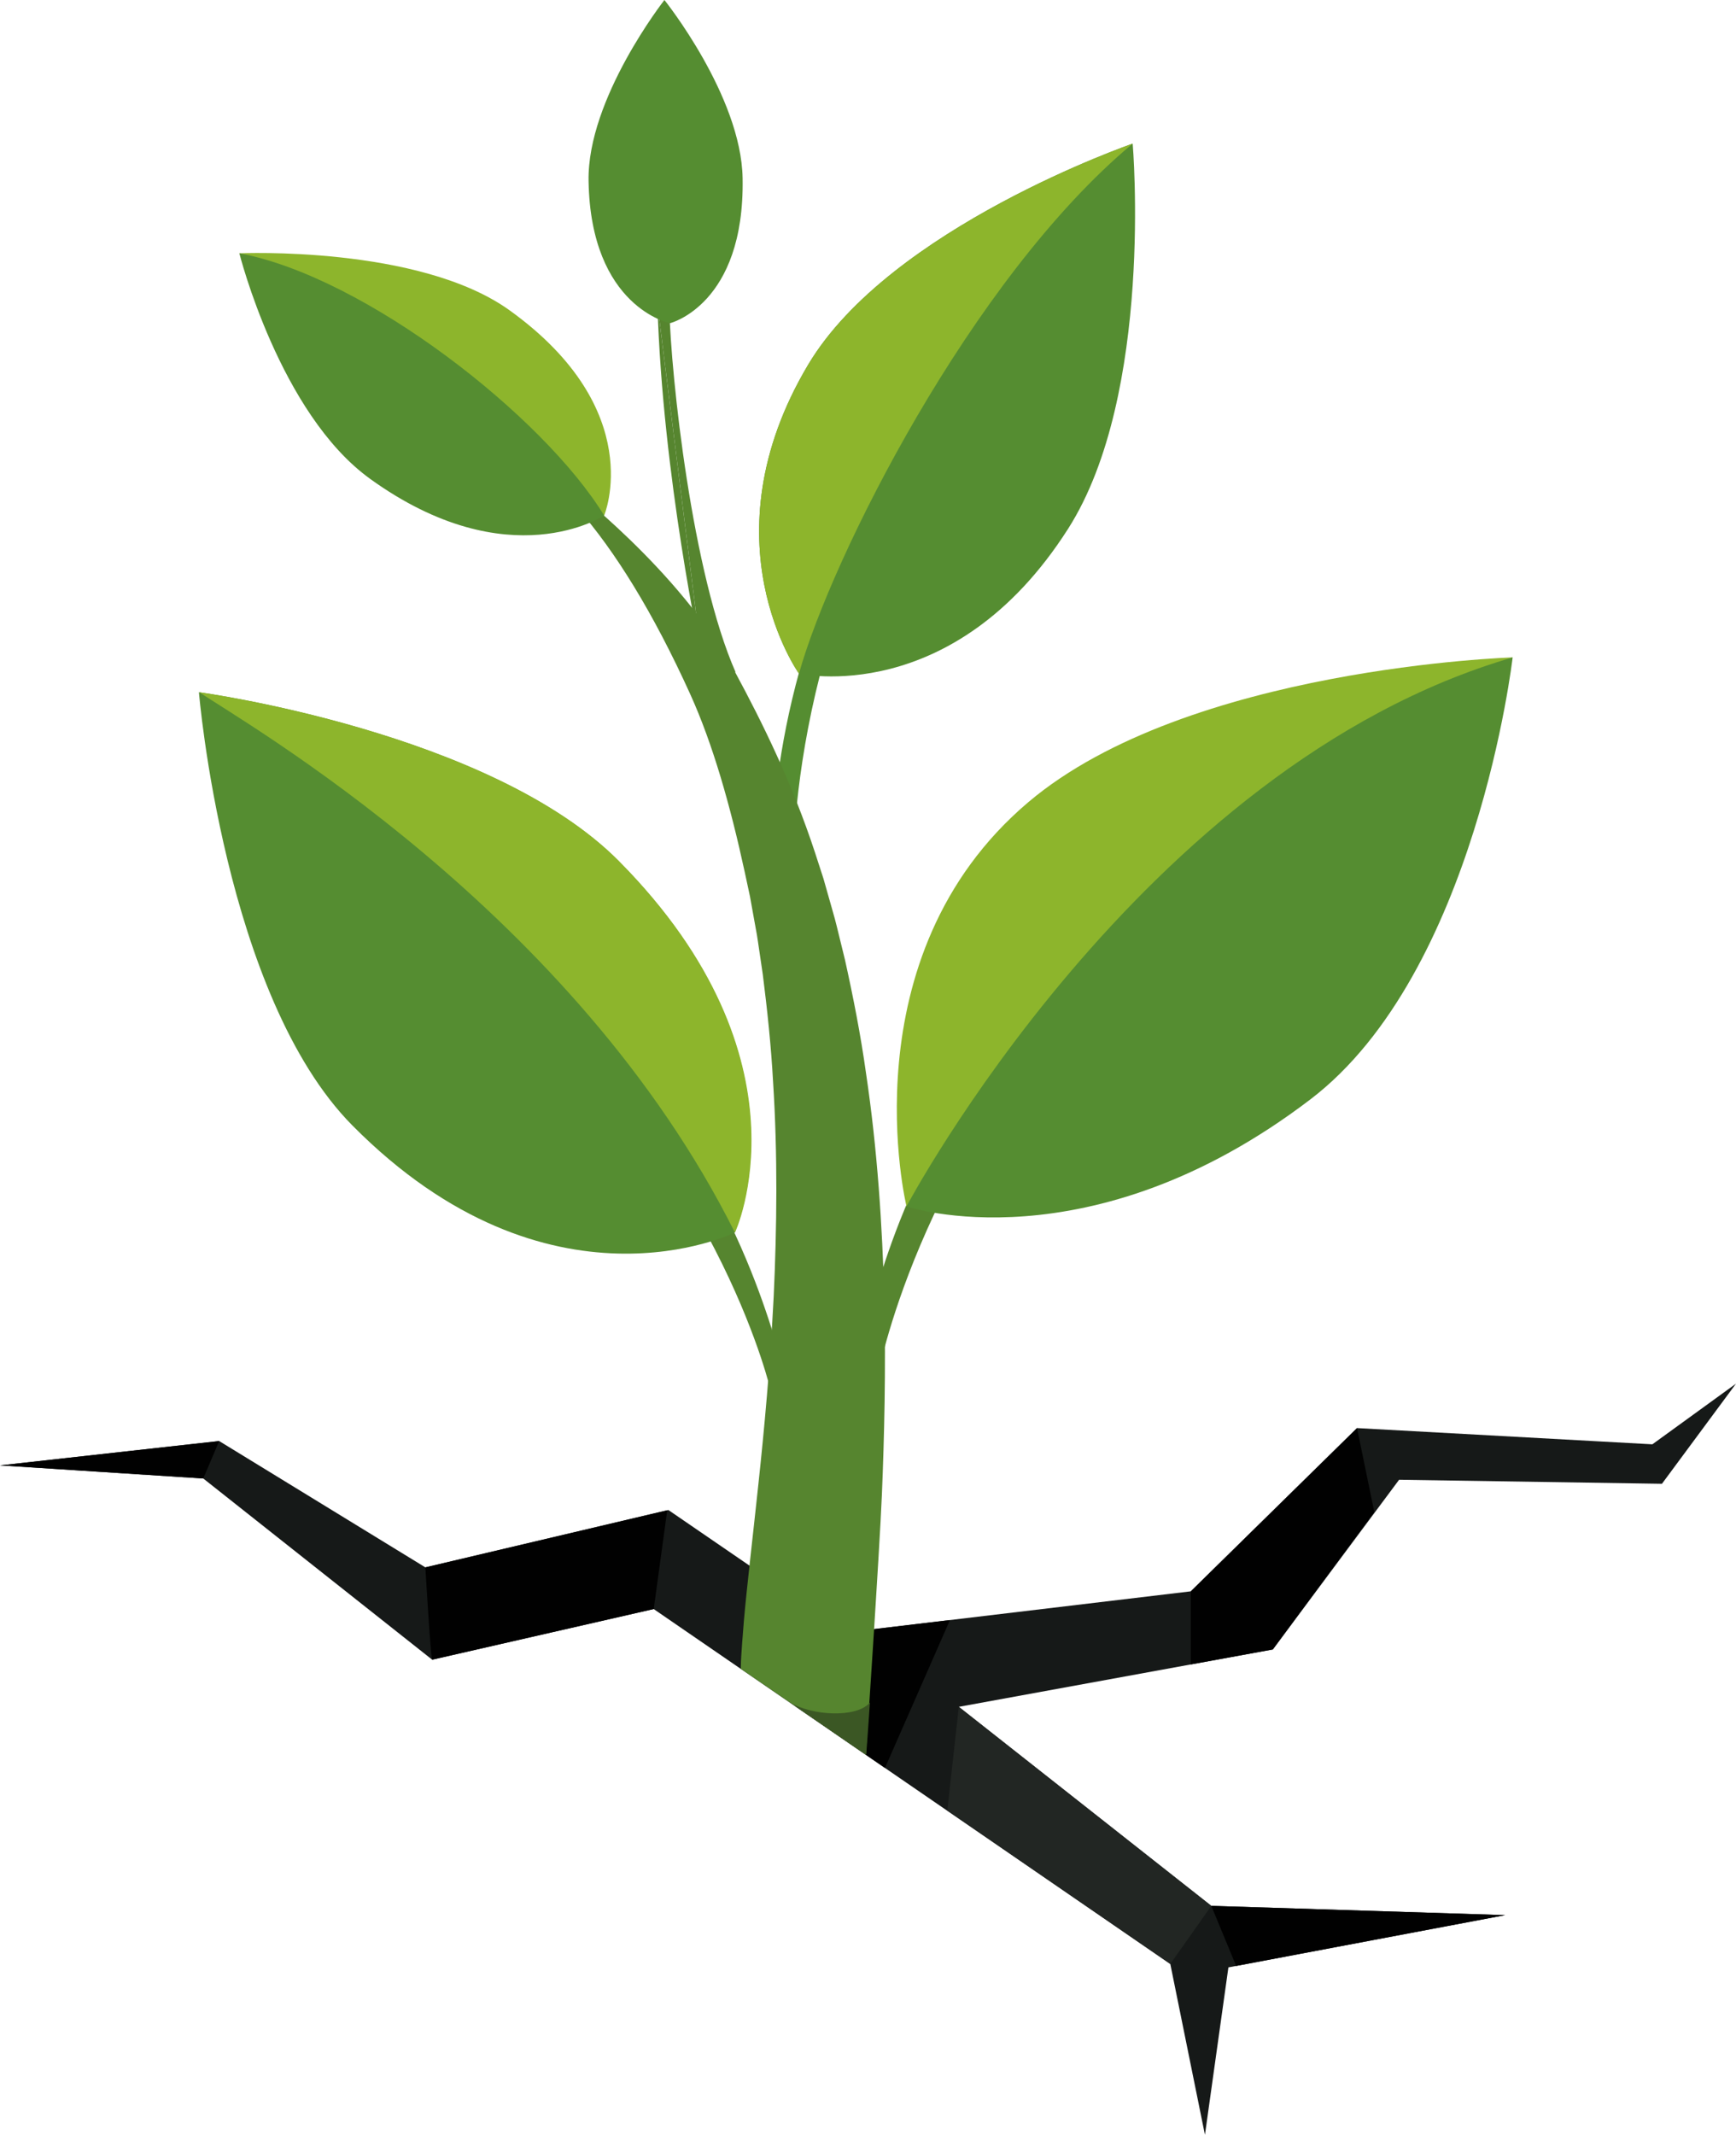
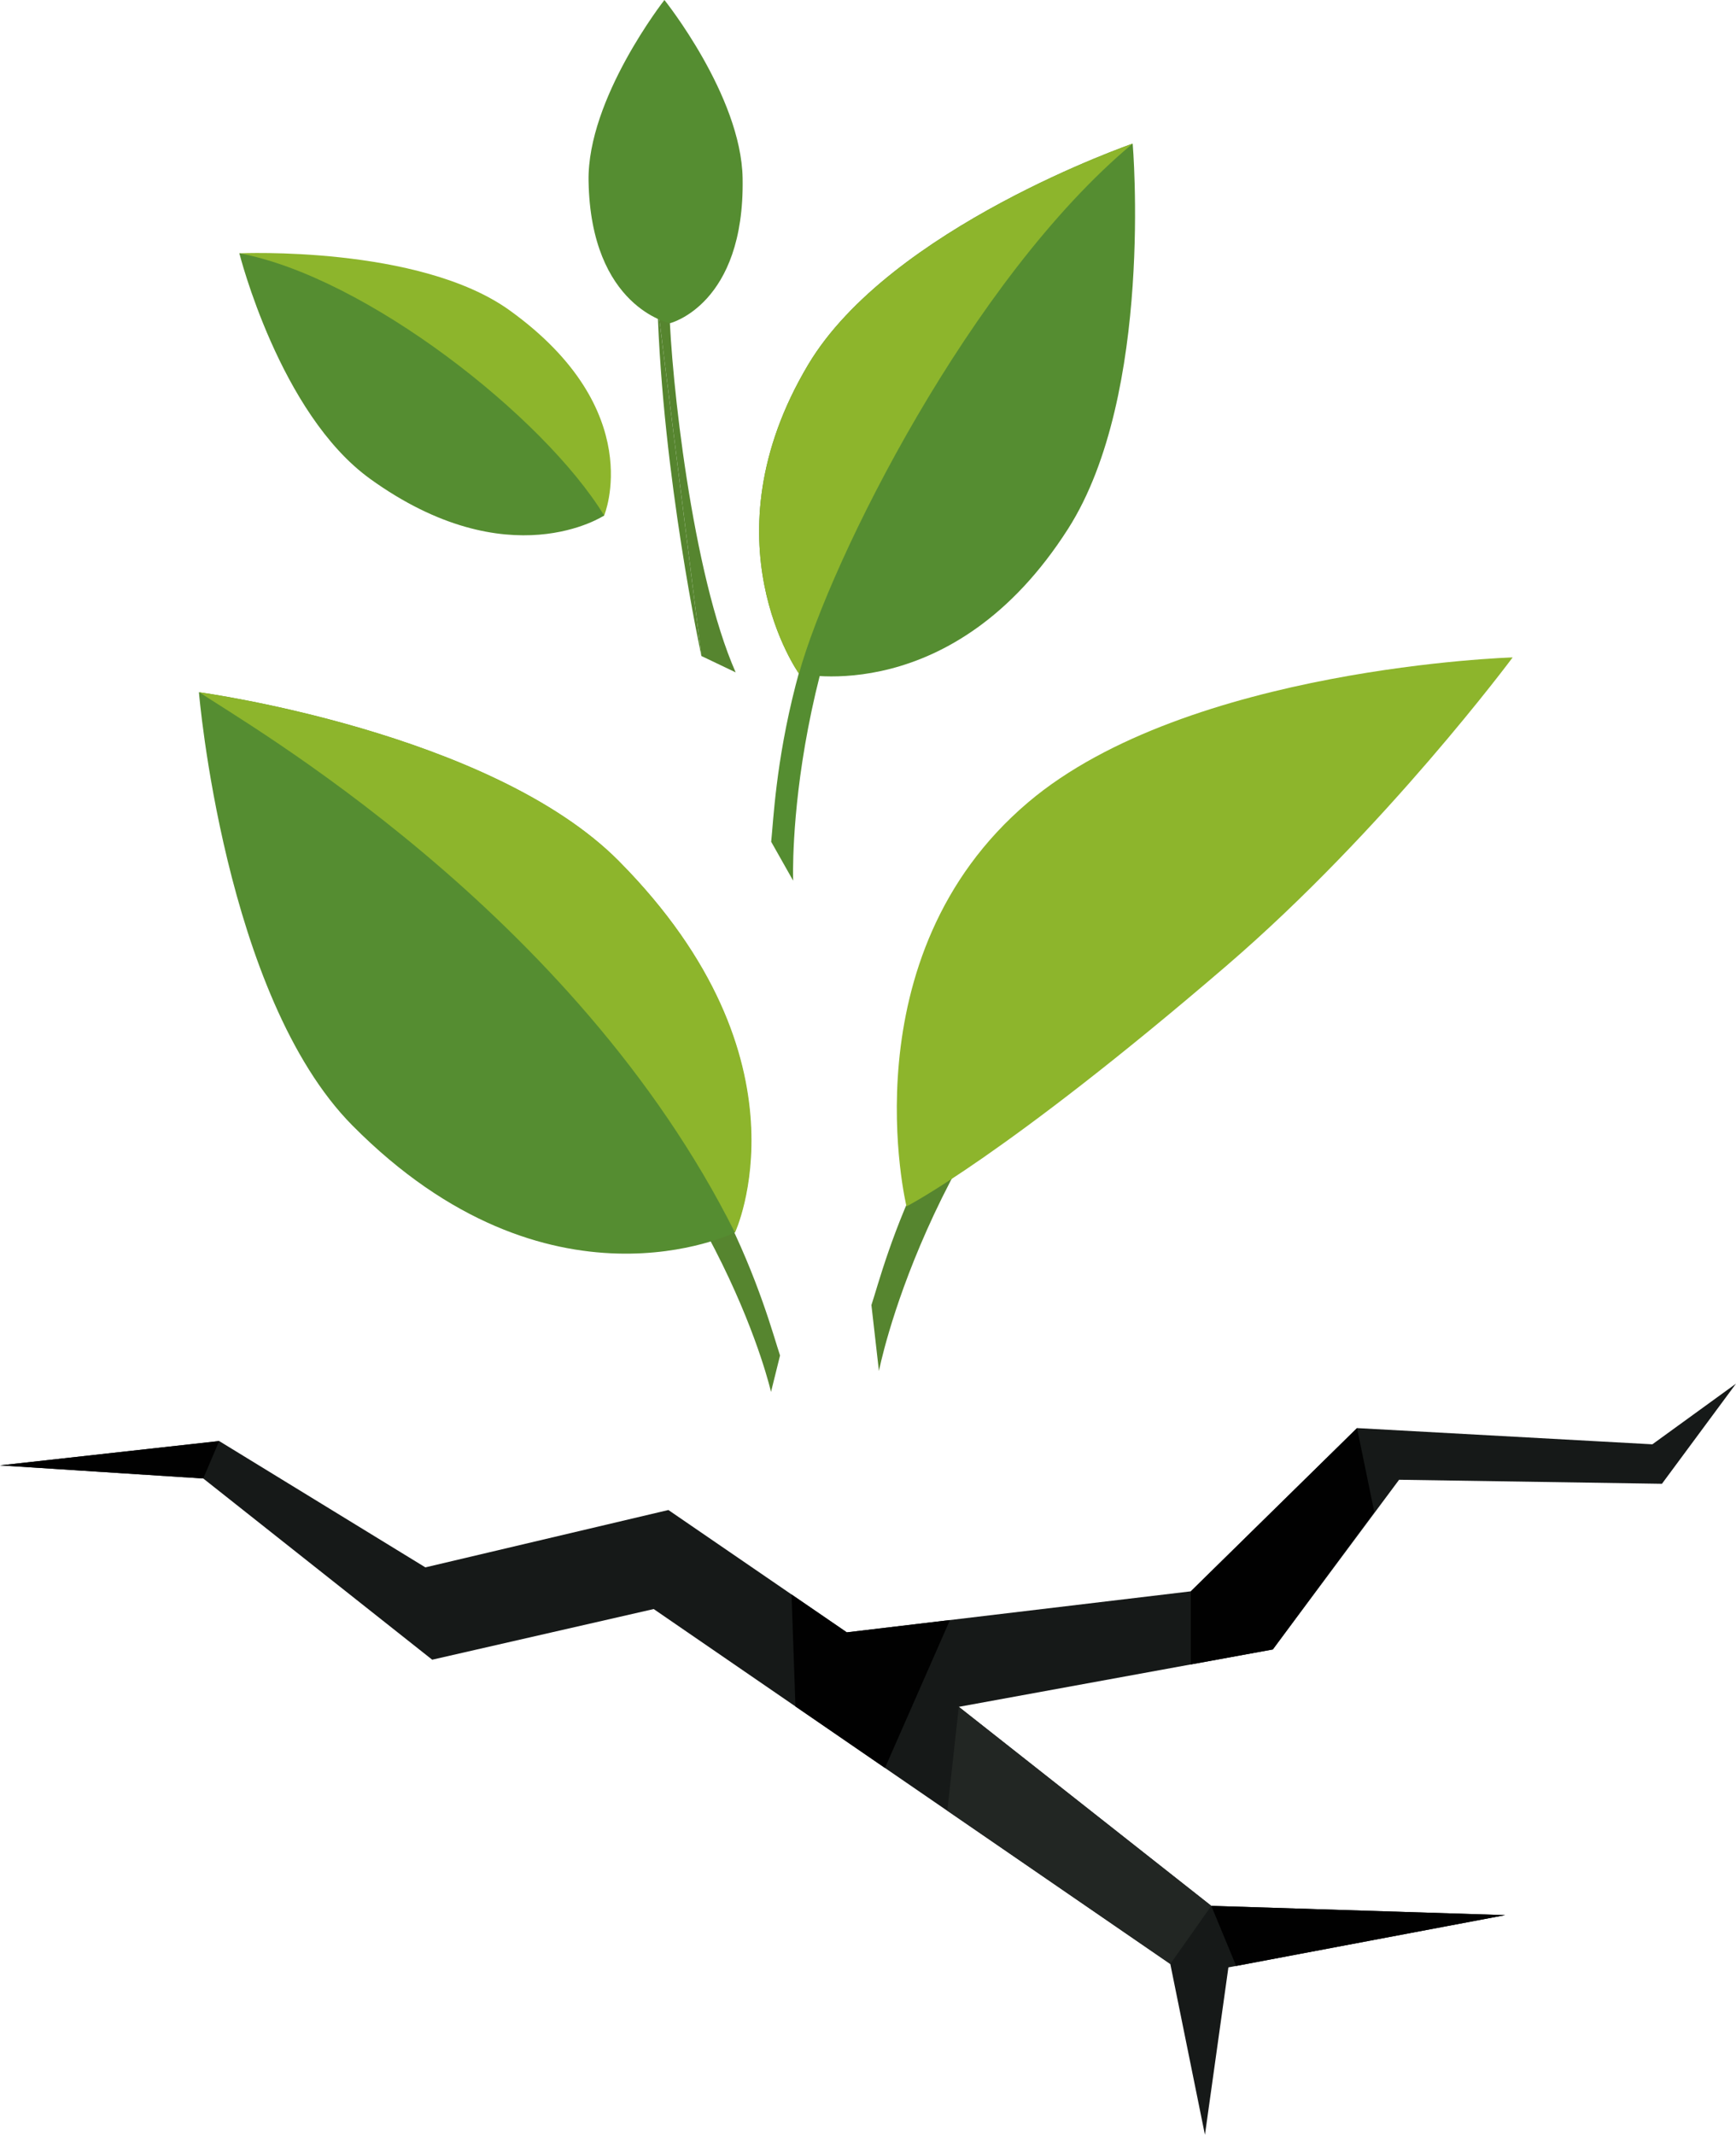
<svg xmlns="http://www.w3.org/2000/svg" id="_Слой_1" data-name="Слой 1" viewBox="0 0 616.49 757.73">
  <defs>
    <style>
      .cls-1 {
        fill: #8db52c;
      }

      .cls-1, .cls-2, .cls-3, .cls-4, .cls-5, .cls-6, .cls-7, .cls-8, .cls-9 {
        stroke-width: 0px;
      }

      .cls-2 {
        fill: #161918;
      }

      .cls-3 {
        fill: #010101;
      }

      .cls-4 {
        fill: #bdbec0;
      }

      .cls-5 {
        fill: #fff;
      }

      .cls-6 {
        fill: #56852f;
      }

      .cls-7 {
        fill: #558d31;
      }

      .cls-10 {
        mask: url(#mask);
      }

      .cls-8 {
        fill: #222623;
      }

      .cls-9 {
        fill: #3b5724;
      }
    </style>
    <mask id="mask" x="-187.07" y="-116.23" width="975.46" height="975.46" maskUnits="userSpaceOnUse">
      <circle class="cls-5" cx="300.66" cy="371.5" r="487.73" />
    </mask>
  </defs>
  <g class="cls-10">
    <g>
      <path class="cls-6" d="m309.45,463.24c4.7-14.09,19.82-78.5,84.85-134.86,65.03-56.36,103.85-74.99,131.15-81.47,0,0-81.85,49.54-125.36,89.78-71.89,66.48-87.96,149.94-87.96,149.94l-2.67-23.4Z" />
      <path class="cls-7" d="m273.86,298.78c1.57-14.77,3.34-82.86,54.78-151.85,51.44-68.99,39.48-51.43,5.6-2.8-55.98,80.34-52.57,168.46-52.57,168.46l-7.81-13.82Z" />
      <path class="cls-6" d="m277.01,481.11c-4.7-14.09-20.91-79.55-85.94-135.91-65.03-56.36-49.3-31.93-5.78,8.31,71.89,66.48,88.51,140.54,88.51,140.54l3.21-12.94Z" />
      <polygon class="cls-2" points="496.85 525.22 590.19 526.65 616.49 491.11 586.79 512.64 481.91 506.88 422.88 564.82 300.72 579.38 237.36 535.96 151.06 556.32 77.83 511.48 0 520.12 72.18 524.77 153.48 589.09 232.14 571.11 415.6 697.09 427.9 757.73 436.23 698.3 534.53 679.75 430.16 676.46 340.49 605.82 452.01 585.45 496.85 525.22" />
      <polygon class="cls-3" points="281.09 565.93 282.48 605.68 314.27 627.51 337.34 575.02 300.72 579.38 281.09 565.93" />
      <path class="cls-4" d="m182.19,347.6c0,9.86-7.99,17.85-17.85,17.85h-33.29c-9.86,0-17.85-7.99-17.85-17.85h0c0-9.86,7.99-17.85,17.85-17.85h33.29c9.86,0,17.85,7.99,17.85,17.85h0Z" />
      <path class="cls-1" d="m537.17,233.34s-115.42,3.51-171.99,51.38c-64.83,54.86-43.26,143.48-43.26,143.48,0,0,34.98-17.87,113.58-85.37,56.22-48.28,101.68-109.49,101.68-109.49Z" />
      <path class="cls-7" d="m70.64,245.7s103.56,14.04,149.11,60.02c69.86,70.51,41.09,131.79,41.09,131.79,0,0-65.85,32.46-135.71-38.05-45.55-45.98-54.49-153.76-54.49-153.76Z" />
-       <path class="cls-6" d="m314.03,460.91c-.67-25.56-2.44-52.89-6.49-79.99-1.89-13.56-4.54-27.03-7.46-40.19-.8-3.28-1.6-6.54-2.4-9.79-.41-1.62-.77-3.24-1.22-4.85-.45-1.6-.9-3.2-1.35-4.79-.9-3.18-1.8-6.34-2.69-9.47-1.01-3.1-2.01-6.19-3-9.24-8.02-24.41-18.59-45.96-28.32-63.93-20.18-37.25-60.23-66.49-57.82-65.48.19.08-1.8,3.11,1.8,7.21,13.22,15.02,26.87,36.97,40.04,66.01,7.98,17.6,14.19,39.36,19.3,62.9.63,2.94,1.27,5.91,1.91,8.89.54,3.01,1.09,6.05,1.64,9.1.28,1.52.55,3.05.83,4.58.27,1.53.46,3.09.7,4.64.46,3.1.92,6.22,1.38,9.35,1.59,12.57,2.96,25.37,3.66,38.27,1.65,25.75,1.34,51.69.21,76.03-1.24,24.36-3.34,47.11-5.45,66.77-2.09,19.65-4.07,36.22-5.13,48.34-.27,3.02-.99,12.65-1.04,14.46-.13,3.54,0,2.64,0,2.64l44.37,30.44s4.85-72.18,5.68-92.38c.84-20.18,1.42-43.99.87-69.53Z" />
      <polygon class="cls-3" points="452.01 585.45 488.03 536.63 481.91 506.88 422.88 564.82 422.88 590.77 452.01 585.45" />
-       <path class="cls-3" d="m151.06,556.32s1.85,31.9,2.43,32.76l78.66-17.98,4.8-35.05-85.89,20.27Z" />
      <polygon class="cls-3" points="0 520.12 72.18 524.77 77.83 511.48 0 520.12" />
      <polygon class="cls-3" points="438.98 697.78 534.53 679.75 430.16 676.46 438.98 697.78" />
-       <path class="cls-7" d="m321.91,428.2s64.8,21.93,143.45-38c58.94-44.92,71.81-156.86,71.81-156.86-132.45,38.56-215.26,194.86-215.26,194.86Z" />
      <polygon class="cls-8" points="340.49 605.82 336.41 642.64 415.6 697.09 430.16 676.46 340.49 605.82" />
    </g>
  </g>
-   <path class="cls-9" d="m280.51,604.22l27.1,18.6s.8-10.54,1.32-18.5c-4.81,5.61-20.83,4.61-28.42-.09Z" />
  <path class="cls-1" d="m219.91,305.72c-45.55-45.98-149.11-60.02-149.11-60.02,16.08,10.98,133.03,77.46,190.2,191.82,0,0,28.77-61.28-41.09-131.79Z" />
  <path class="cls-6" d="m233.46,107.89c-1.8-61.28,4.21,1.2,4.21,1.2.6,24.63,8.11,94.52,23.58,129.56l-12.17-5.81-15.62-124.96Z" />
  <path class="cls-7" d="m402.24,50.98s-86.19,29.74-115.25,78.47c-37.17,62.33-3.26,109.63-3.26,109.63,0,0,54.78,12.61,95.61-51.45,30.5-47.85,22.9-136.65,22.9-136.65Z" />
  <path class="cls-1" d="m402.24,50.98s-86.19,29.74-115.25,78.47c-37.17,62.33-3.26,109.63-3.26,109.63,11.41-40.88,61.07-140.21,118.51-188.1Z" />
  <path class="cls-1" d="m85,89.91s23.89,46.39,56.01,69.53c49.27,35.49,73.54,23.53,73.54,23.53,0,0,15.74-37.31-33.53-72.79-32.13-23.14-96.02-20.27-96.02-20.27Z" />
  <path class="cls-7" d="m131.44,169.97c49.27,35.49,83.11,13,83.11,13-21.43-35.07-84.63-84.67-129.55-93.07,0,0,14.31,56.92,46.44,80.06Z" />
-   <path class="cls-6" d="m249.08,232.84s-13.82-63.68-15.62-124.96l15.62,124.96Z" />
+   <path class="cls-6" d="m249.08,232.84s-13.82-63.68-15.62-124.96Z" />
  <path class="cls-7" d="m235.95,0s-27.44,34.95-26.94,64.23c.77,44.9,28.91,50.49,28.91,50.49,0,0,26.57-6.53,25.8-51.43-.5-29.28-27.77-63.29-27.77-63.29Z" />
</svg>